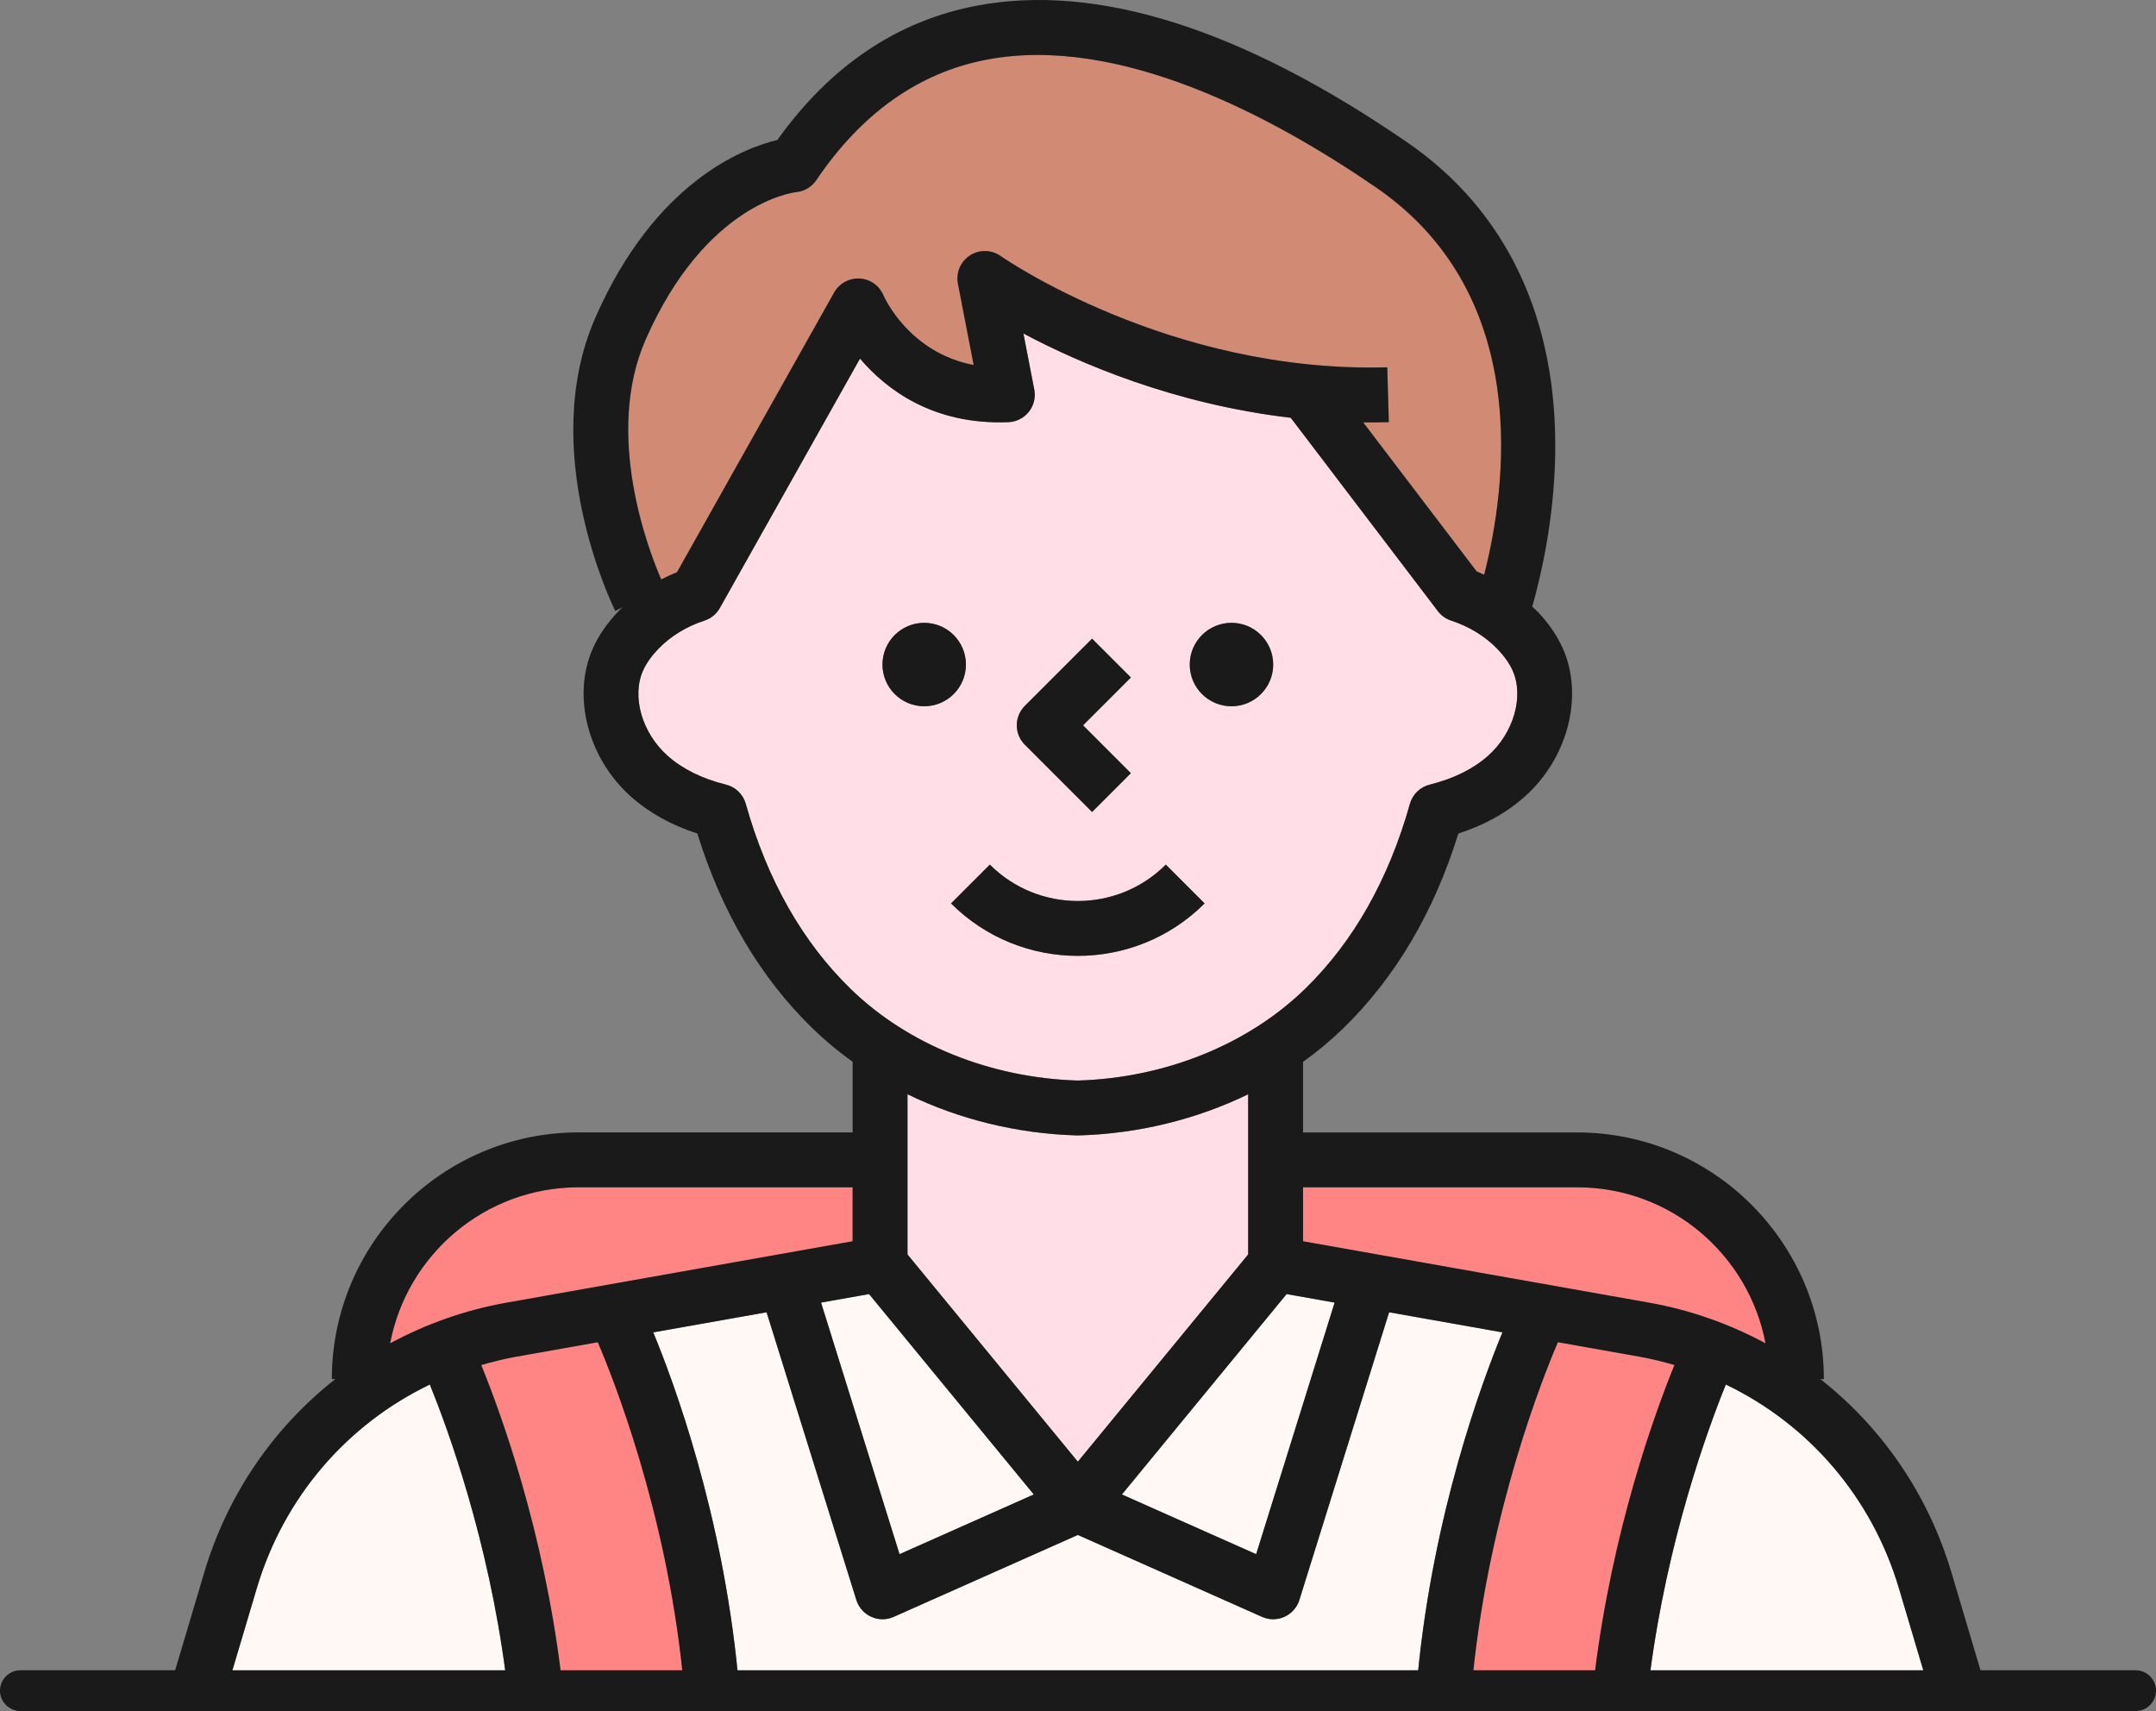
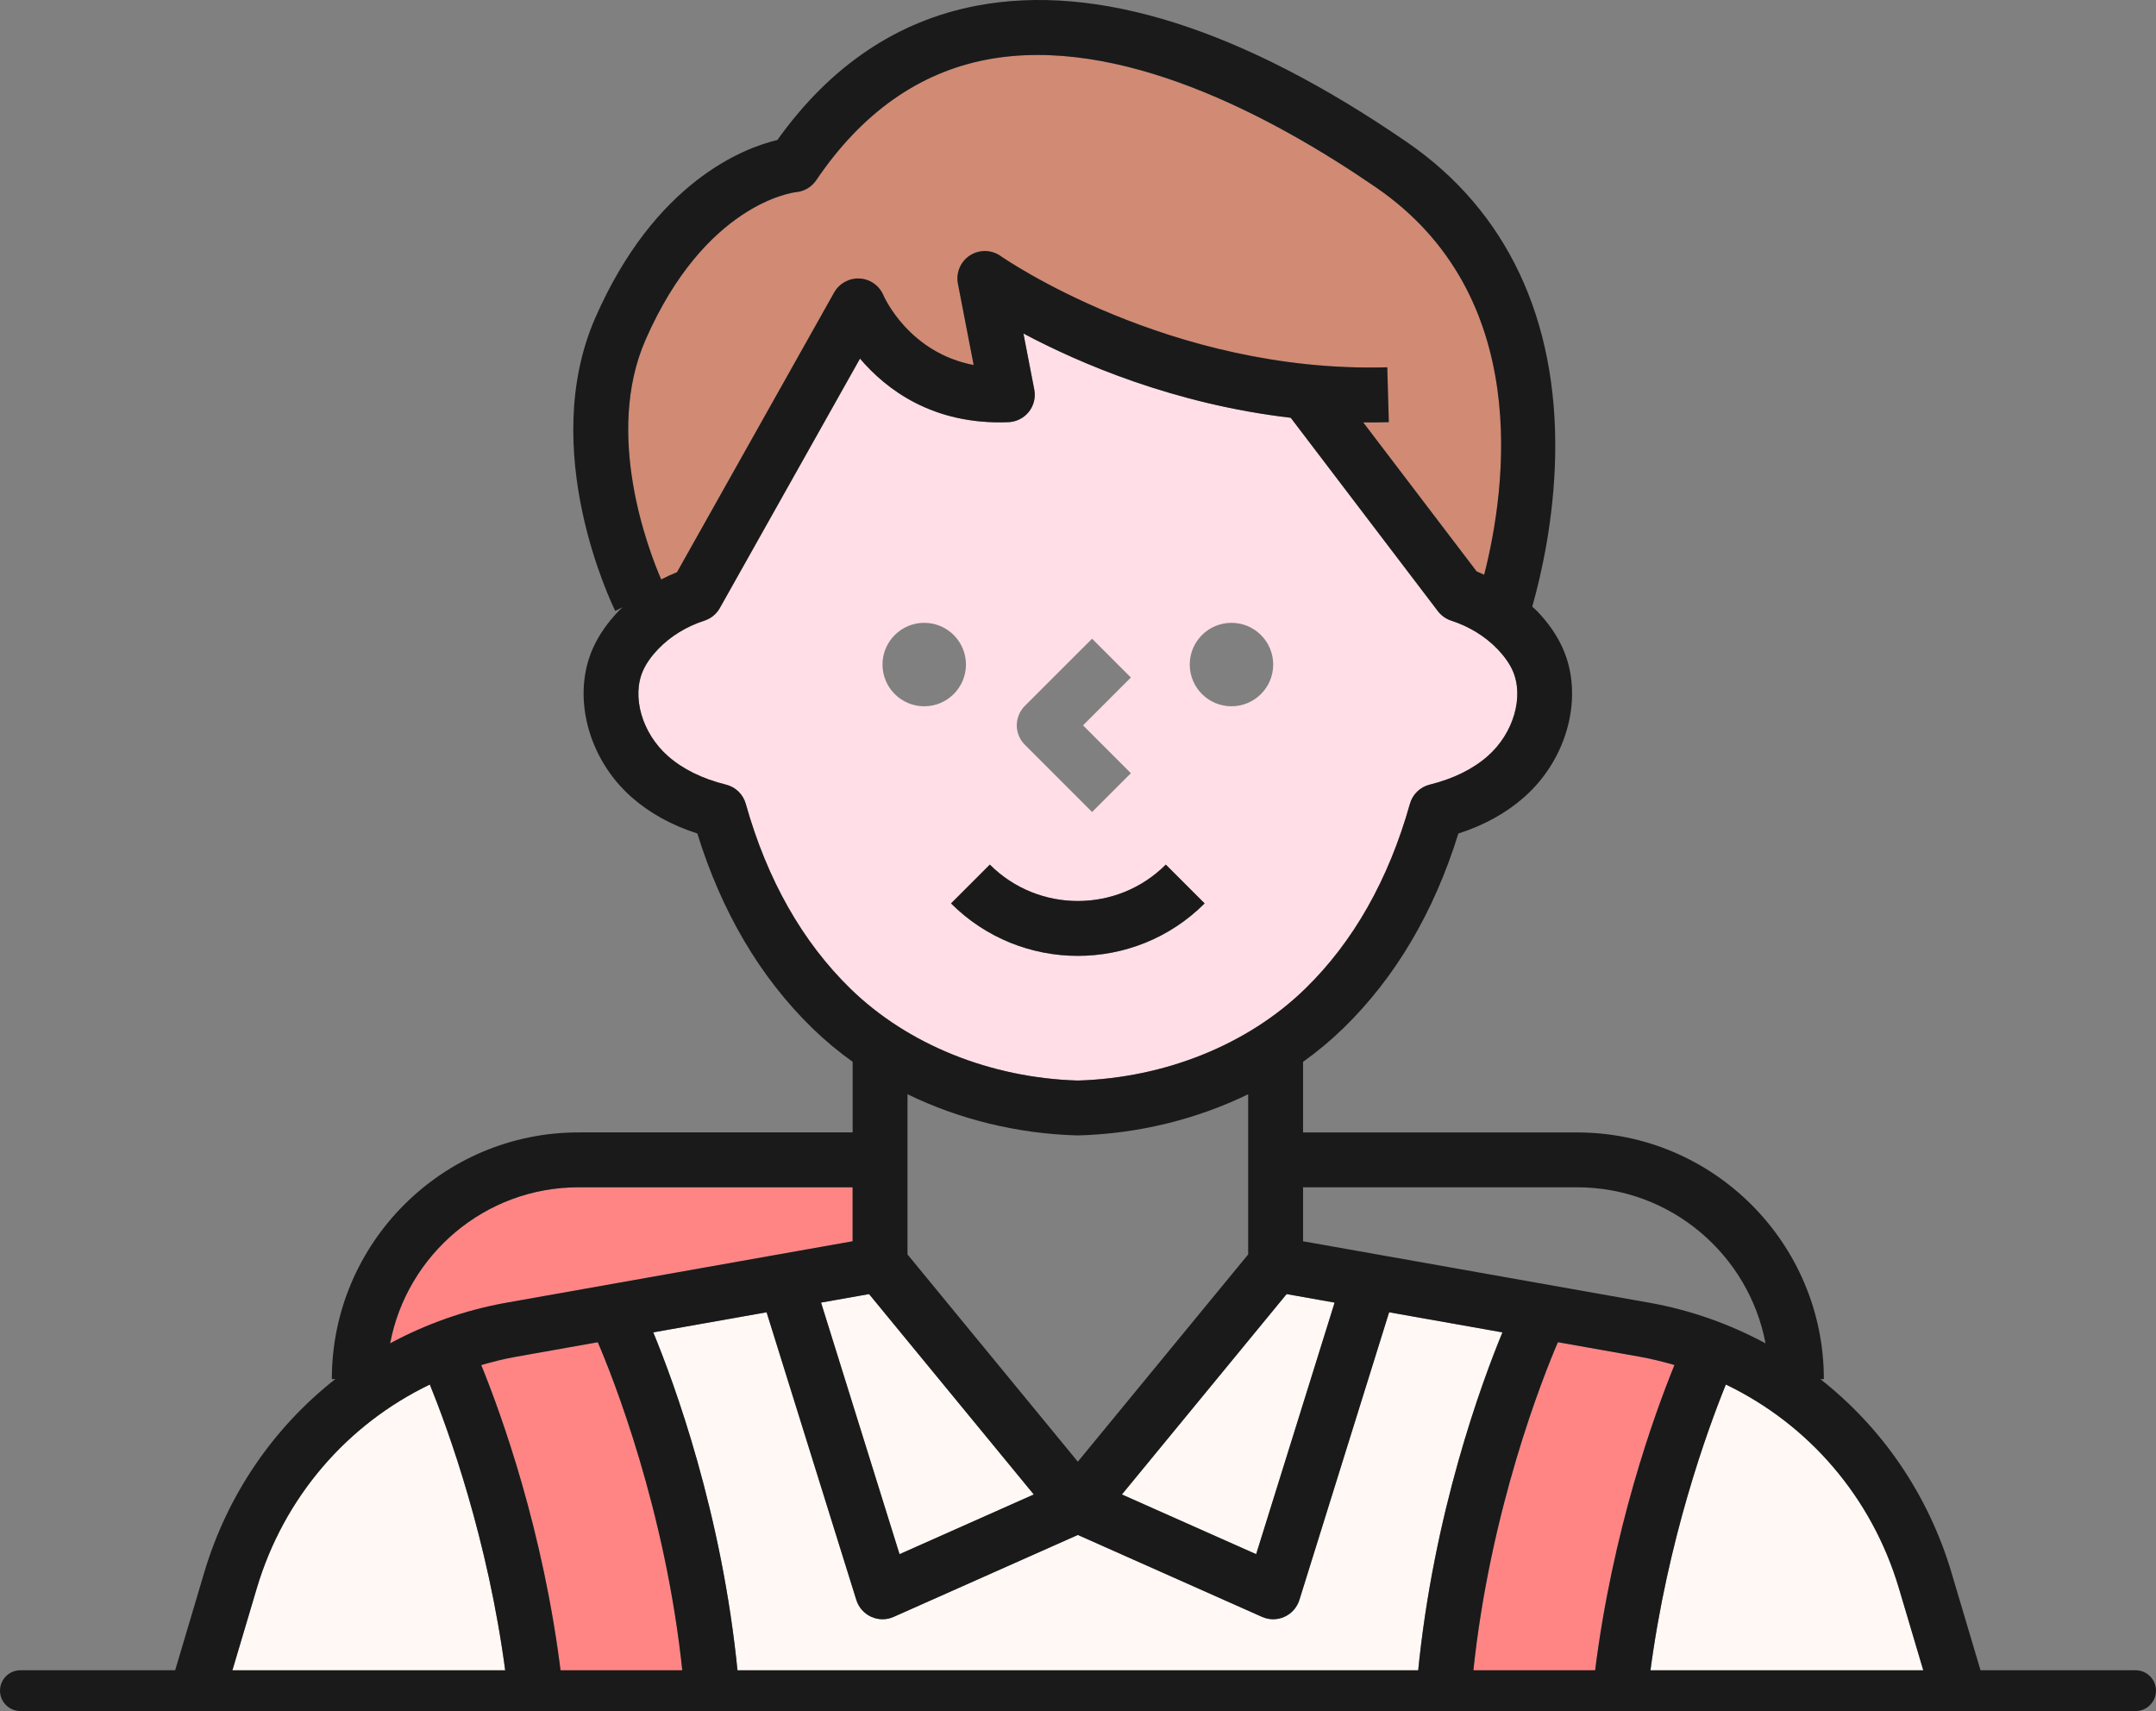
<svg xmlns="http://www.w3.org/2000/svg" version="1.1" id="Isolation_Mode" x="0px" y="0px" viewBox="0 0 634 503.16" style="enable-background:new 0 0 634 503.16;" xml:space="preserve">
  <rect x="0" y="0" width="634" height="503.16" fill="#808080" stroke="none" />
  <style type="text/css">
	.st0{fill:#FFF8F5;}
	.st1{fill:#FF8585;}
	.st2{fill:#FFDEE7;}
	.st3{fill:#D18A73;}
	.st4{fill:#1A1A1A;}
</style>
  <g>
    <path class="st0" d="M75.51,467.05l-7.46,25.11h80.64c-5.14-39.52-16.92-71.79-22.29-85.02   C102.08,418.83,83.48,440.25,75.51,467.05z" />
    <path class="st1" d="M250.73,365.01v-15.87h-80.61c-27.51,0-50.44,19.8-55.39,45.89c10.52-5.67,22.02-9.79,34.25-11.96   L250.73,365.01z" />
    <polygon class="st0" points="264.51,457.03 303.99,439.47 255.56,380.54 241.44,383.05  " />
-     <path class="st2" d="M367.04,321.79c-15.14,7.36-32.26,11.61-49.87,12.1c-0.08,0-0.15,0-0.22,0s-0.15,0-0.22,0   c-17.61-0.49-34.72-4.74-49.87-12.1v47.1l50.09,60.95l50.09-60.95V321.79z" />
    <path class="st0" d="M408.48,385.89l-26.39,84.6c-0.69,2.2-2.28,4-4.38,4.95c-1.06,0.48-2.19,0.72-3.32,0.72   c-1.12,0-2.23-0.23-3.28-0.7l-54.16-24.09l-54.16,24.09c-1.04,0.46-2.16,0.7-3.28,0.7c-1.13,0-2.27-0.24-3.32-0.72   c-2.1-0.95-3.69-2.75-4.38-4.95l-26.39-84.6l-33.33,5.91c6.06,14.67,20.27,53.09,24.86,100.28c3.47-0.14,6.94-0.27,10.42-0.27   h176.17c4.48,0,8.94,0.12,13.39,0.35c4.58-47.22,18.81-85.68,24.87-100.35L408.48,385.89z" />
    <path class="st0" d="M507.51,407.14c-5.37,13.25-17.17,45.58-22.3,85.02h80.65l-7.46-25.11   C550.43,440.25,531.83,418.83,507.51,407.14z" />
    <path class="st1" d="M151.79,398.95c-3.5,0.62-6.92,1.48-10.28,2.45c5.92,14.55,18.27,48.63,23.45,90.75h35.78   c-4.94-48.26-20.7-87.55-24.95-97.46L151.79,398.95z" />
    <path class="st2" d="M383.79,290.78c14.18-13.81,24.55-32.12,30.82-54.41c0.78-2.79,3.01-4.95,5.82-5.64   c6.98-1.73,12.74-4.57,17.11-8.44c7.58-6.7,10.7-17.51,7.25-25.15c-0.95-2.1-2.45-4.22-4.47-6.31c-3.61-3.74-8.3-6.62-13.56-8.32   c-1.56-0.51-2.93-1.48-3.93-2.79l-43.27-56.87c-34.38-4.03-62.22-16.07-78.61-24.78l3.19,16.48c0.45,2.31-0.14,4.7-1.59,6.54   c-1.46,1.84-3.65,2.96-6,3.05c-22.23,0.88-35.95-9.65-43.66-18.69l-41.21,73.34c-0.99,1.77-2.62,3.1-4.54,3.72   c-5.27,1.71-9.95,4.59-13.56,8.32c-2.02,2.09-3.52,4.21-4.46,6.31c-3.45,7.64-0.33,18.45,7.25,25.15   c4.37,3.87,10.13,6.71,17.11,8.44c2.81,0.7,5.04,2.85,5.82,5.64c6.27,22.29,16.64,40.6,30.82,54.41   c16.82,16.38,41.17,26.21,66.83,26.97C342.62,316.99,366.96,307.17,383.79,290.78z M362.13,183.15c6.77,0,12.27,5.49,12.27,12.27   c0,6.77-5.49,12.27-12.27,12.27c-6.77,0-12.27-5.49-12.27-12.27C349.86,188.65,355.35,183.15,362.13,183.15z M301.36,207.59   l19.78-19.77l11.41,11.41l-14.07,14.07l14.07,14.07l-11.41,11.41L301.36,219c-1.51-1.51-2.36-3.56-2.36-5.7   S299.85,209.1,301.36,207.59z M259.51,195.42c0-6.77,5.49-12.27,12.27-12.27c6.77,0,12.27,5.49,12.27,12.27   c0,6.77-5.49,12.27-12.27,12.27C265,207.69,259.51,202.19,259.51,195.42z M291.08,254.26c14.27,14.27,37.48,14.27,51.75,0   l11.41,11.41c-10.28,10.28-23.78,15.42-37.28,15.42c-13.5,0-27-5.14-37.28-15.42L291.08,254.26z" />
    <polygon class="st0" points="329.91,439.47 369.39,457.03 392.47,383.05 378.35,380.54  " />
    <path class="st3" d="M199.08,168.27L245.31,86c1.51-2.68,4.46-4.27,7.49-4.1c3.08,0.17,5.78,2.08,6.98,4.92   c0.33,0.75,7.62,16.91,26.55,20.52l-4.63-23.92c-0.63-3.24,0.78-6.53,3.55-8.32c2.77-1.78,6.36-1.7,9.04,0.21   c0.48,0.34,49.65,34.52,113.66,32.7l0.46,16.13c-2.53,0.07-5.04,0.1-7.53,0.07l33.35,43.82c0.76,0.29,1.48,0.66,2.22,0.99   c6.56-25.72,14.34-82.21-31.79-113.9c-30.87-21.2-75.77-44.93-114.46-37.59c-19.95,3.78-36.82,15.71-50.16,35.46   c-1.36,2.01-3.55,3.3-5.97,3.52c-1,0.11-26.7,3.44-44.22,43.39c-12.22,27.86,0.84,61.82,4.6,70.49   C195.94,169.61,197.49,168.9,199.08,168.27z" />
-     <path class="st1" d="M383.18,365.01l101.75,18.06c12.23,2.17,23.73,6.29,34.25,11.96c-4.95-26.09-27.88-45.89-55.39-45.89h-80.61   V365.01z" />
    <path class="st1" d="M482.11,398.95l-24-4.26c-4.26,9.92-20.01,49.2-24.95,97.46h35.78c5.18-42.12,17.52-76.2,23.45-90.75   C489.03,400.43,485.62,399.58,482.11,398.95z" />
    <path class="st4" d="M75.51,467.05c7.97-26.8,26.57-48.22,50.89-59.91c5.37,13.23,17.15,45.5,22.29,85.02h16.27   c-5.18-42.12-17.52-76.2-23.45-90.75c3.36-0.97,6.77-1.83,10.28-2.45l24-4.26c4.26,9.92,20.01,49.2,24.95,97.46h216.19   c-4.45-0.23-8.91-0.35-13.39-0.35H227.38c-3.49,0-6.96,0.13-10.42,0.27c-4.59-47.19-18.8-85.61-24.86-100.28l33.33-5.91l26.39,84.6   c0.69,2.2,2.28,4,4.38,4.95c1.06,0.48,2.19,0.72,3.32,0.72c1.12,0,2.23-0.23,3.28-0.7l54.16-24.09l54.16,24.09   c1.04,0.46,2.16,0.7,3.28,0.7c1.13,0,2.27-0.24,3.32-0.72c2.1-0.95,3.69-2.75,4.38-4.95l26.39-84.6l33.33,5.91   c-6.06,14.67-20.29,53.13-24.87,100.35h16.22c4.94-48.26,20.69-87.54,24.95-97.46l24,4.26c3.5,0.62,6.92,1.48,10.28,2.45   c-5.92,14.55-18.26,48.63-23.45,90.75h16.26c5.13-39.44,16.93-71.77,22.3-85.02c24.32,11.69,42.92,33.11,50.89,59.91l7.46,25.11   h16.83l-8.83-29.7c-6.86-23.07-20.48-42.71-38.55-56.9h1.02c0-40-32.54-72.54-72.54-72.54h-80.61v-20.76   c4.22-3.02,8.19-6.33,11.86-9.9c15.29-14.89,26.65-34.13,33.81-57.24c7.57-2.43,14.07-6.03,19.38-10.72   c12.87-11.38,17.61-29.83,11.27-43.87c-1.71-3.79-4.25-7.45-7.56-10.88c-0.43-0.44-0.92-0.83-1.36-1.26   c2.76-9.74,6.38-25.89,6.74-44.4c0.78-40.18-14.27-72.04-43.54-92.15C365.22,8.46,322.62-5.05,287.19,1.68   c-23.35,4.43-43.04,17.7-58.59,39.48c-9.96,2.38-36.01,12.29-53.53,52.26c-17.11,39.02,4.91,84.32,5.85,86.23l2.19-1.08   c-0.37,0.36-0.78,0.68-1.14,1.06c-3.31,3.43-5.85,7.09-7.56,10.88c-6.34,14.04-1.6,32.49,11.27,43.87   c5.31,4.69,11.81,8.29,19.38,10.72c7.16,23.11,18.52,42.35,33.81,57.24c3.67,3.58,7.64,6.88,11.86,9.9v20.76h-80.61   c-40,0-72.54,32.54-72.54,72.54h1.02c-18.06,14.19-31.69,33.83-38.55,56.9l-8.83,29.7h16.83L75.51,467.05z M266.86,368.88v-47.1   c15.14,7.36,32.26,11.61,49.87,12.1c0.08,0,0.15,0,0.22,0s0.15,0,0.22,0c17.61-0.49,34.72-4.74,49.87-12.1v47.1l-50.09,60.95   L266.86,368.88z M369.39,457.03l-39.48-17.56l48.43-58.93l14.12,2.51L369.39,457.03z M463.79,349.14   c27.51,0,50.44,19.8,55.39,45.89c-10.52-5.67-22.02-9.79-34.25-11.96l-101.75-18.06v-15.87H463.79z M189.84,99.9   c17.52-39.95,43.23-43.28,44.22-43.39c2.42-0.22,4.61-1.51,5.97-3.52c13.34-19.74,30.22-31.67,50.16-35.46   c38.68-7.34,83.59,16.39,114.46,37.59c46.13,31.68,38.35,88.17,31.79,113.9c-0.74-0.32-1.46-0.69-2.22-0.99l-33.35-43.82   c2.49,0.03,5,0,7.53-0.07l-0.46-16.13c-64.01,1.82-113.18-32.36-113.66-32.7c-2.68-1.91-6.27-1.99-9.04-0.21   c-2.77,1.79-4.18,5.08-3.55,8.32l4.63,23.92c-18.93-3.61-26.22-19.77-26.55-20.52c-1.2-2.84-3.9-4.75-6.98-4.92   c-3.03-0.17-5.98,1.42-7.49,4.1l-46.22,82.27c-1.59,0.63-3.14,1.35-4.65,2.13C190.68,161.72,177.62,127.76,189.84,99.9z    M250.12,290.78c-14.18-13.81-24.55-32.12-30.82-54.41c-0.78-2.79-3.01-4.95-5.82-5.64c-6.98-1.73-12.74-4.57-17.11-8.44   c-7.58-6.7-10.7-17.51-7.25-25.15c0.95-2.1,2.45-4.22,4.46-6.31c3.6-3.74,8.29-6.62,13.56-8.32c1.93-0.63,3.55-1.95,4.54-3.72   l41.21-73.34c7.71,9.05,21.43,19.58,43.66,18.69c2.35-0.1,4.54-1.21,6-3.05c1.46-1.84,2.04-4.23,1.59-6.54l-3.19-16.48   c16.38,8.71,44.22,20.76,78.61,24.78l43.27,56.87c1,1.31,2.37,2.28,3.93,2.79c5.26,1.71,9.95,4.59,13.56,8.32   c2.01,2.09,3.52,4.21,4.47,6.31c3.44,7.63,0.33,18.44-7.25,25.15c-4.37,3.87-10.13,6.71-17.11,8.44c-2.81,0.7-5.04,2.85-5.82,5.64   c-6.27,22.29-16.64,40.6-30.82,54.41c-16.82,16.38-41.17,26.21-66.83,26.97C291.29,316.99,266.94,307.17,250.12,290.78z    M255.56,380.54l48.44,58.93l-39.48,17.56l-23.08-73.99L255.56,380.54z M170.11,349.14h80.61v15.87l-101.75,18.06   c-12.23,2.17-23.73,6.29-34.25,11.96C119.67,368.94,142.61,349.14,170.11,349.14z" />
    <path class="st4" d="M354.23,265.66l-11.41-11.41c-14.27,14.27-37.48,14.27-51.75,0l-11.41,11.41   c10.28,10.28,23.78,15.42,37.28,15.42C330.46,281.08,343.95,275.94,354.23,265.66z" />
-     <path class="st4" d="M321.14,238.77l11.41-11.41l-14.07-14.07l14.07-14.07l-11.41-11.41l-19.78,19.77   c-1.51,1.51-2.36,3.56-2.36,5.7s0.85,4.19,2.36,5.7L321.14,238.77z" />
-     <path class="st4" d="M284.04,195.42c0-6.77-5.49-12.27-12.27-12.27c-6.77,0-12.27,5.49-12.27,12.27c0,6.77,5.49,12.27,12.27,12.27   C278.55,207.69,284.04,202.19,284.04,195.42z" />
-     <path class="st4" d="M362.13,207.69c6.77,0,12.27-5.49,12.27-12.27c0-6.77-5.49-12.27-12.27-12.27c-6.77,0-12.27,5.49-12.27,12.27   C349.86,202.19,355.35,207.69,362.13,207.69z" />
    <path class="st4" d="M628,503.16H6c-3.31,0-6-2.69-6-6s2.69-6,6-6h622c3.31,0,6,2.69,6,6S631.31,503.16,628,503.16z" />
  </g>
</svg>